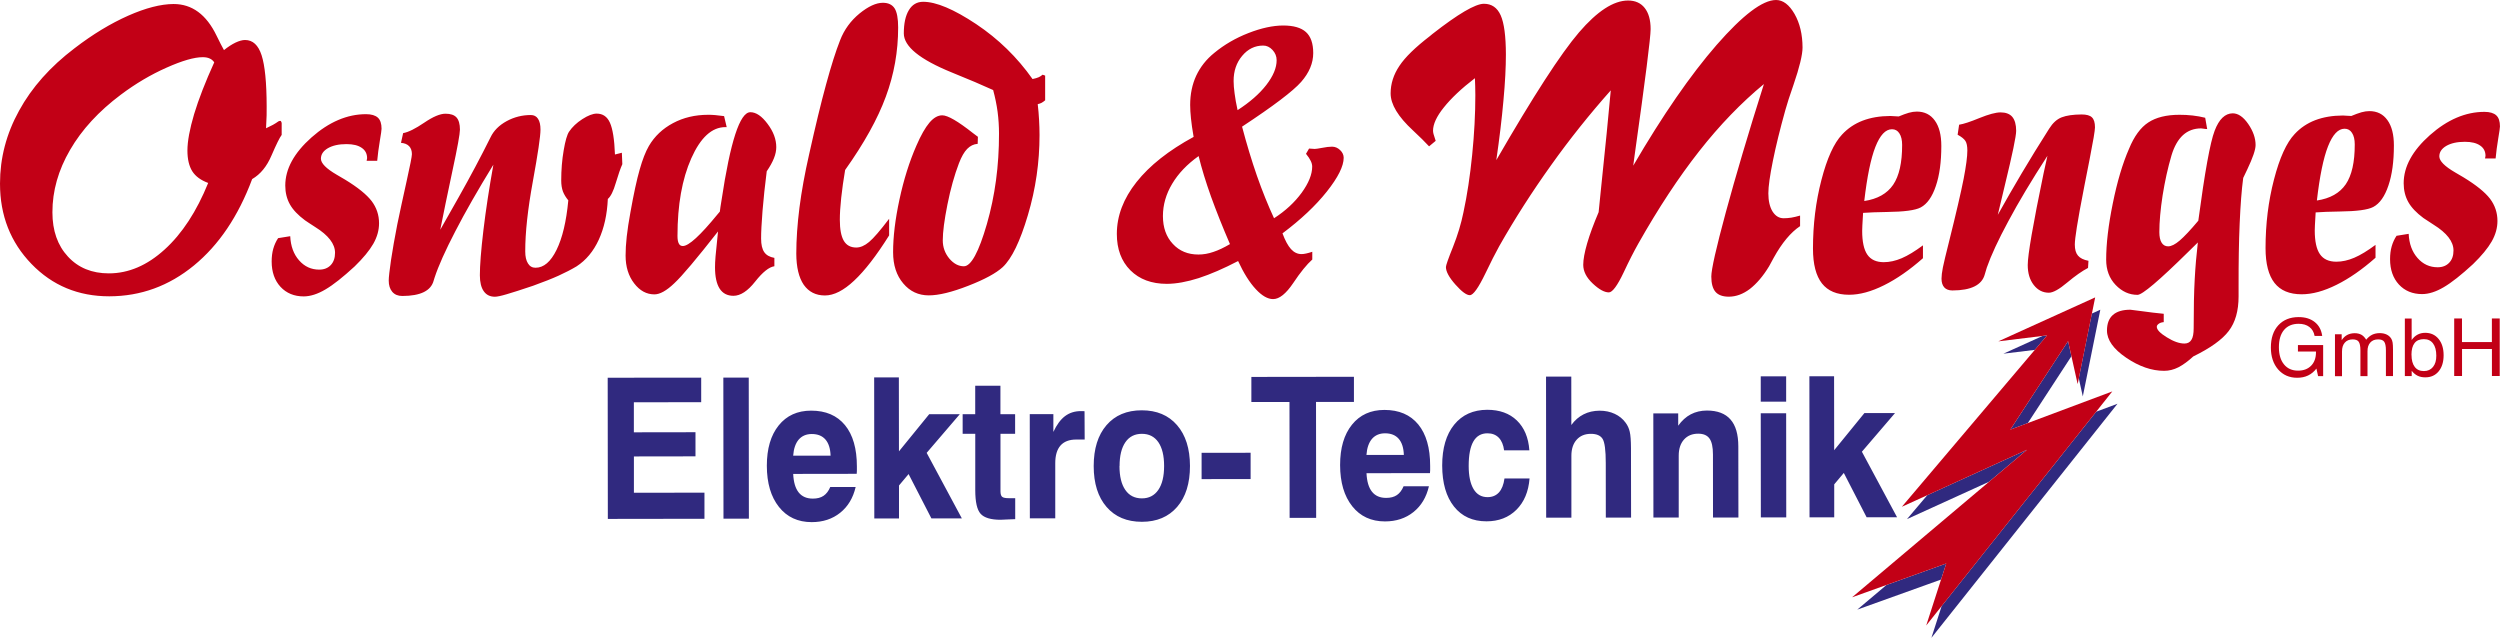
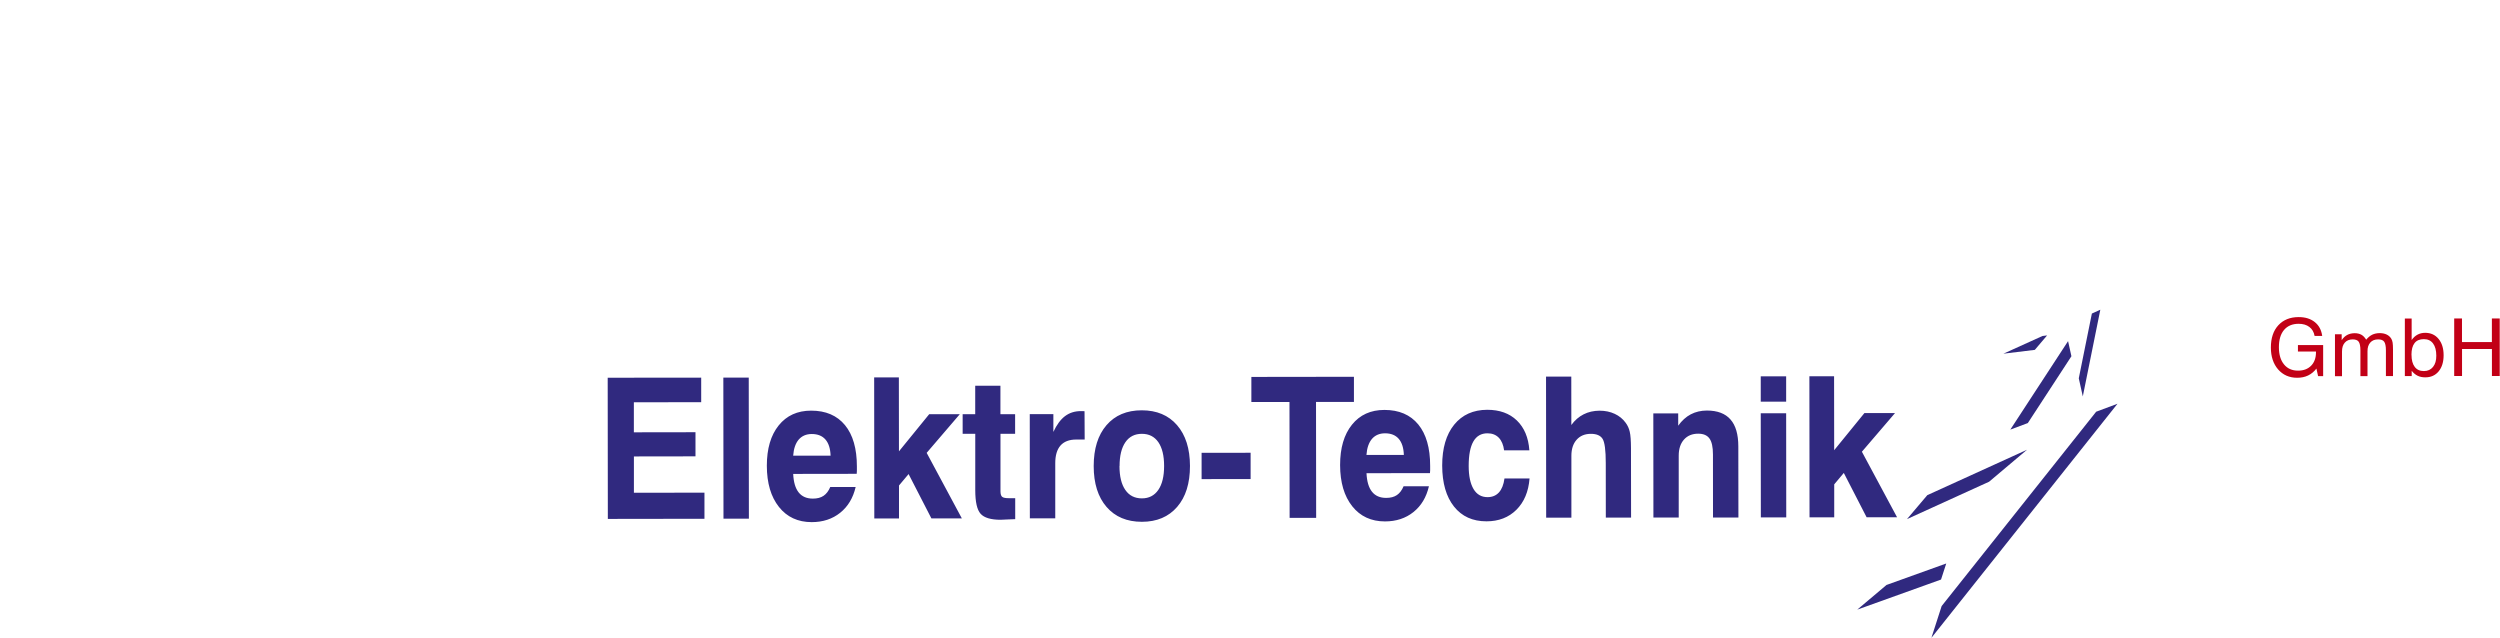
<svg xmlns="http://www.w3.org/2000/svg" id="Ebene_1" width="529.42" height="135.07" viewBox="0 0 529.42 135.07">
  <defs>
    <style>.cls-1,.cls-2,.cls-3,.cls-4{stroke-width:0px;}.cls-1,.cls-4{fill:#c20016;}.cls-2,.cls-3{fill:#30297f;}.cls-2,.cls-4{fill-rule:evenodd;}</style>
  </defs>
  <path class="cls-3" d="M383.2,109.57l-.03-29.89h5.23s.02,15.66.02,15.66l6.4-7.86h6.48s-7.01,8.18-7.01,8.18l7.45,13.88h-6.45s-4.83-9.39-4.83-9.39l-2.03,2.42v6.98s-5.22,0-5.22,0ZM372.89,109.58l-.02-22.07h5.38s.02,22.06.02,22.06h-5.38ZM372.87,85.06v-5.36s5.38,0,5.38,0v5.36s-5.38,0-5.38,0ZM350.14,109.61l-.02-22.07h5.27s0,2.61,0,2.61c.76-1.07,1.64-1.87,2.66-2.41,1.02-.53,2.17-.8,3.42-.8,2.22,0,3.89.63,4.99,1.89,1.11,1.26,1.66,3.16,1.66,5.71l.02,15.05h-5.38s-.01-13.34-.01-13.34c0-1.59-.25-2.72-.74-3.39-.49-.68-1.28-1.02-2.38-1.02-1.28,0-2.28.42-3.02,1.25-.74.83-1.11,1.97-1.11,3.4v13.1s-5.37,0-5.37,0ZM327.43,109.64l-.03-29.89h5.35s.01,10.25.01,10.25c.73-1,1.59-1.75,2.6-2.26,1-.51,2.13-.76,3.37-.77,1.19,0,2.26.22,3.22.67.95.44,1.73,1.08,2.32,1.9.41.55.7,1.19.86,1.9.17.71.25,1.86.26,3.45v.4s.02,14.32.02,14.32h-5.35s-.01-11.55-.01-11.55c0-2.74-.23-4.45-.69-5.15-.46-.7-1.28-1.04-2.46-1.04-1.28,0-2.28.42-3.02,1.25-.74.83-1.11,1.97-1.11,3.4v13.1s-5.33,0-5.33,0ZM318.6,101.33h5.31c-.22,2.79-1.15,5-2.79,6.63-1.63,1.62-3.75,2.44-6.33,2.44-2.93,0-5.22-1.04-6.88-3.13-1.66-2.09-2.49-4.98-2.5-8.68,0-3.68.84-6.56,2.54-8.66,1.7-2.09,4.03-3.14,7-3.15,2.61,0,4.7.75,6.27,2.26,1.57,1.52,2.46,3.62,2.65,6.33h-5.35c-.15-1.16-.53-2.06-1.13-2.68-.61-.62-1.4-.93-2.39-.93-1.34,0-2.33.58-2.99,1.73-.66,1.15-.99,2.88-.99,5.18,0,2.12.35,3.75,1.03,4.9.68,1.14,1.67,1.71,2.96,1.71,1,0,1.8-.33,2.41-.99.61-.67,1-1.65,1.18-2.96ZM289.37,96.34h7.92c-.05-1.5-.41-2.63-1.08-3.41-.68-.78-1.64-1.17-2.9-1.17-1.17,0-2.09.4-2.77,1.18-.67.79-1.06,1.92-1.17,3.4ZM297.22,102.98h5.38c-.54,2.32-1.63,4.14-3.28,5.46-1.65,1.32-3.66,1.98-6.03,1.98-2.91,0-5.23-1.07-6.93-3.21-1.71-2.15-2.56-5.05-2.57-8.72,0-3.62.83-6.46,2.51-8.55,1.68-2.09,3.97-3.13,6.88-3.13,3.09,0,5.47,1.02,7.16,3.07,1.68,2.05,2.52,4.97,2.52,8.76,0,.42,0,.73,0,.95,0,.21-.02.41-.04.6l-13.44.02c.08,1.73.46,3.04,1.16,3.92.7.88,1.7,1.31,3.01,1.31.93,0,1.69-.2,2.27-.6.59-.4,1.06-1.02,1.41-1.86ZM273.1,109.7l-.03-24.57h-8.07s0-5.31,0-5.31l21.72-.03v5.32s-8.03,0-8.03,0l.03,24.56h-5.61ZM254.46,101.46v-5.57s10.38-.01,10.38-.01v5.57s-10.38.01-10.38.01ZM231.61,98.69c0-3.66.9-6.55,2.71-8.65,1.81-2.1,4.3-3.15,7.47-3.15,3.16,0,5.65,1.04,7.47,3.14,1.82,2.1,2.73,4.98,2.74,8.64,0,3.69-.9,6.58-2.72,8.68-1.82,2.1-4.31,3.15-7.46,3.15-3.17,0-5.66-1.04-7.48-3.14-1.82-2.1-2.73-4.98-2.73-8.67ZM237.07,98.69c0,2.19.41,3.88,1.24,5.07.82,1.19,1.99,1.78,3.51,1.78,1.49,0,2.65-.6,3.47-1.79.82-1.19,1.23-2.88,1.23-5.07,0-2.18-.41-3.86-1.22-5.04-.82-1.18-1.98-1.77-3.48-1.77-1.52,0-2.68.59-3.5,1.78-.82,1.19-1.23,2.87-1.23,5.04ZM218.09,109.77l-.02-22.07h5s0,3.77,0,3.77c.7-1.51,1.52-2.63,2.46-3.34.94-.71,2.06-1.07,3.36-1.07.21,0,.37,0,.49,0,.12,0,.21.02.29.03l.03,5.99h-1.8c-1.47,0-2.58.43-3.32,1.27-.74.84-1.11,2.09-1.11,3.74v11.67s-5.37,0-5.37,0ZM214.99,109.94c-.49.01-1.09.04-1.77.07-.69.04-1.12.06-1.31.06-2.07,0-3.48-.42-4.24-1.26-.76-.84-1.14-2.51-1.14-5.01v-11.93s-2.67,0-2.67,0v-4.16s2.66,0,2.66,0v-6.03s5.34,0,5.34,0v6.03s3.11,0,3.11,0v4.16s-3.1,0-3.1,0v12.21c.01.58.13.96.37,1.14.23.19.71.28,1.44.28h1.31s0,4.45,0,4.45ZM185.15,109.81l-.03-29.89h5.23s.02,15.66.02,15.66l6.4-7.86h6.48s-7.01,8.18-7.01,8.18l7.45,13.88h-6.45s-4.83-9.39-4.83-9.39l-2.03,2.42v6.98s-5.22,0-5.22,0ZM167.97,96.49h7.92c-.05-1.5-.41-2.63-1.08-3.41-.68-.78-1.64-1.17-2.9-1.17-1.17,0-2.09.4-2.77,1.18-.67.79-1.06,1.92-1.17,3.4ZM175.82,103.13h5.38c-.54,2.32-1.63,4.14-3.28,5.46-1.65,1.32-3.66,1.98-6.03,1.98-2.91,0-5.23-1.07-6.93-3.21-1.71-2.15-2.56-5.05-2.57-8.72,0-3.62.83-6.46,2.51-8.55,1.68-2.09,3.97-3.13,6.88-3.13,3.09,0,5.47,1.02,7.16,3.07,1.68,2.05,2.52,4.97,2.52,8.76,0,.42,0,.73,0,.95,0,.21-.02.41-.04.6l-13.45.02c.08,1.73.46,3.04,1.16,3.92.7.88,1.7,1.31,3.01,1.31.93,0,1.69-.2,2.27-.6.59-.4,1.06-1.02,1.41-1.86ZM153.21,109.85l-.03-29.89h5.38s.03,29.88.03,29.88h-5.38ZM128.72,109.88l-.03-29.89,19.8-.02v5.2s-14.26.02-14.26.02v6.36s13.05-.02,13.05-.02v5.11s-13.04.02-13.04.02v7.69s14.94-.02,14.94-.02v5.53s-20.46.03-20.46.03Z" />
-   <path class="cls-1" d="M519.72,79.63v-12.19s1.65,0,1.65,0v5s6.33,0,6.33,0v-5s1.66,0,1.66,0v12.19s-1.65,0-1.65,0v-5.72s-6.33,0-6.33,0v5.72s-1.66,0-1.66,0ZM509.27,79.64v-12.19s1.44,0,1.44,0v4.56c.35-.5.76-.88,1.24-1.14.48-.26,1.03-.39,1.63-.39,1.18,0,2.12.43,2.83,1.29.71.86,1.07,2.01,1.07,3.46,0,1.42-.35,2.56-1.05,3.41-.7.85-1.64,1.27-2.83,1.27-.62,0-1.17-.11-1.63-.34-.47-.23-.89-.58-1.25-1.05v1.12s-1.46,0-1.46,0ZM510.68,75.14c0,1.11.23,1.96.68,2.55.45.6,1.1.89,1.94.89.82,0,1.46-.29,1.93-.87.47-.58.71-1.37.7-2.39,0-1.12-.23-1.98-.69-2.59-.46-.61-1.1-.91-1.94-.91-.88,0-1.54.28-1.97.83-.44.56-.66,1.39-.66,2.49ZM505.26,79.65v-5.46c0-.89-.13-1.5-.37-1.83-.24-.33-.66-.49-1.27-.49-.72,0-1.27.22-1.67.67-.4.44-.6,1.07-.59,1.87v5.24s-1.5,0-1.5,0v-5.46c0-.89-.13-1.5-.37-1.83-.24-.33-.66-.49-1.26-.49-.71,0-1.27.23-1.67.68-.4.45-.6,1.07-.6,1.87v5.24s-1.49,0-1.49,0v-8.87s1.42,0,1.42,0v1.25c.33-.5.72-.87,1.17-1.11.45-.24.98-.37,1.59-.37.55,0,1.02.11,1.42.33.39.22.73.58,1.01,1.05.39-.48.81-.83,1.27-1.06.46-.22.99-.33,1.58-.34.57,0,1.07.1,1.5.31.43.21.75.51.98.9.13.23.22.5.27.81.05.32.08.81.08,1.49v.26s0,5.33,0,5.33h-1.49ZM490.56,78.03c-.5.66-1.09,1.15-1.77,1.48-.68.33-1.46.49-2.33.49-1.65,0-2.99-.59-4.02-1.76-1.02-1.18-1.54-2.72-1.54-4.64,0-1.99.52-3.57,1.58-4.72,1.06-1.15,2.5-1.73,4.31-1.73,1.39,0,2.52.35,3.4,1.05.88.7,1.41,1.68,1.58,2.94h-1.61c-.15-.82-.52-1.46-1.11-1.9-.59-.45-1.35-.67-2.27-.67-1.33,0-2.36.44-3.09,1.3-.73.86-1.09,2.08-1.09,3.66,0,1.56.37,2.78,1.09,3.65.72.88,1.72,1.32,2.99,1.31,1.15,0,2.06-.35,2.75-1.05.68-.7,1.02-1.64,1.02-2.83v-.16s-3.82,0-3.82,0v-1.37s5.34,0,5.34,0v6.58s-1.07,0-1.07,0l-.36-1.63Z" />
+   <path class="cls-1" d="M519.72,79.63v-12.19s1.65,0,1.65,0v5s6.33,0,6.33,0v-5s1.66,0,1.66,0v12.19s-1.65,0-1.65,0v-5.72s-6.33,0-6.33,0v5.72s-1.66,0-1.66,0ZM509.27,79.64v-12.19s1.44,0,1.44,0v4.56c.35-.5.76-.88,1.24-1.14.48-.26,1.03-.39,1.63-.39,1.18,0,2.12.43,2.83,1.29.71.86,1.07,2.01,1.07,3.46,0,1.42-.35,2.56-1.05,3.41-.7.85-1.64,1.27-2.83,1.27-.62,0-1.17-.11-1.63-.34-.47-.23-.89-.58-1.25-1.05v1.12s-1.46,0-1.46,0ZM510.68,75.14c0,1.11.23,1.96.68,2.55.45.6,1.1.89,1.94.89.82,0,1.46-.29,1.93-.87.47-.58.71-1.37.7-2.39,0-1.12-.23-1.98-.69-2.59-.46-.61-1.1-.91-1.94-.91-.88,0-1.54.28-1.97.83-.44.56-.66,1.39-.66,2.49M505.26,79.65v-5.46c0-.89-.13-1.5-.37-1.83-.24-.33-.66-.49-1.27-.49-.72,0-1.27.22-1.67.67-.4.44-.6,1.07-.59,1.87v5.24s-1.5,0-1.5,0v-5.46c0-.89-.13-1.5-.37-1.83-.24-.33-.66-.49-1.26-.49-.71,0-1.27.23-1.67.68-.4.45-.6,1.07-.6,1.87v5.24s-1.49,0-1.49,0v-8.87s1.42,0,1.42,0v1.25c.33-.5.72-.87,1.17-1.11.45-.24.98-.37,1.59-.37.55,0,1.02.11,1.42.33.39.22.73.58,1.01,1.05.39-.48.81-.83,1.27-1.06.46-.22.99-.33,1.58-.34.57,0,1.07.1,1.5.31.43.21.75.51.98.9.13.23.22.5.27.81.05.32.08.81.08,1.49v.26s0,5.33,0,5.33h-1.49ZM490.56,78.03c-.5.66-1.09,1.15-1.77,1.48-.68.33-1.46.49-2.33.49-1.65,0-2.99-.59-4.02-1.76-1.02-1.18-1.54-2.72-1.54-4.64,0-1.99.52-3.57,1.58-4.72,1.06-1.15,2.5-1.73,4.31-1.73,1.39,0,2.52.35,3.4,1.05.88.7,1.41,1.68,1.58,2.94h-1.61c-.15-.82-.52-1.46-1.11-1.9-.59-.45-1.35-.67-2.27-.67-1.33,0-2.36.44-3.09,1.3-.73.86-1.09,2.08-1.09,3.66,0,1.56.37,2.78,1.09,3.65.72.88,1.72,1.32,2.99,1.31,1.15,0,2.06-.35,2.75-1.05.68-.7,1.02-1.64,1.02-2.83v-.16s-3.82,0-3.82,0v-1.37s5.34,0,5.34,0v6.58s-1.07,0-1.07,0l-.36-1.63Z" />
  <path class="cls-2" d="M399.52,123.86l-6.21,5.24,17.74-6.37,1.1-3.4-12.63,4.54ZM408.14,104.86l-4.3,5.07,17.39-7.92,8.03-6.77-21.12,9.62ZM432.56,71.14l-8.3,3.76,6.65-.81,2.6-3.06-.95.12ZM440.22,80.12l.85,3.83,3.71-18.36-1.79.81-2.77,13.71ZM429.43,89.59l9.23-14.15-.71-3.2-12.23,18.74,3.71-1.39ZM409.01,135.07l39.41-49.57-4.52,1.69-32.72,41.15-2.17,6.73Z" />
-   <polygon class="cls-4" points="407.91 132.46 447.32 82.89 425.72 90.98 437.95 72.24 439.98 81.34 443.69 62.98 423.17 72.29 433.51 71.02 402.75 107.32 429.26 95.24 392.21 126.49 412.15 119.33 407.91 132.46" />
-   <path class="cls-1" d="M262.19,55.28c-3.05,1.59-5.82,2.79-8.33,3.61-2.51.8-4.75,1.21-6.75,1.22-3.25,0-5.81-.96-7.73-2.87-1.92-1.93-2.87-4.49-2.87-7.7,0-3.83,1.39-7.48,4.17-10.99,2.78-3.51,6.81-6.69,12.09-9.56-.27-1.53-.45-2.84-.56-3.9-.11-1.07-.17-2.02-.17-2.87,0-2.28.43-4.35,1.28-6.19.87-1.85,2.14-3.47,3.84-4.84,2.1-1.73,4.5-3.13,7.22-4.19,2.71-1.06,5.17-1.59,7.34-1.6,2.2,0,3.82.46,4.84,1.39,1.02.92,1.54,2.4,1.54,4.45,0,2.12-.85,4.16-2.56,6.11-1.71,1.94-5.87,5.1-12.51,9.47.97,3.68,2.02,7.15,3.15,10.41,1.14,3.26,2.36,6.26,3.62,8.99,2.42-1.56,4.37-3.37,5.86-5.41,1.48-2.05,2.22-3.89,2.22-5.53,0-.38-.1-.77-.3-1.19-.2-.43-.54-.94-1.01-1.52l.65-1.11c.14,0,.34.01.6.04.27.03.46.04.6.04.24,0,.76-.08,1.57-.23.81-.16,1.51-.25,2.09-.25.64,0,1.21.24,1.71.72.5.47.76,1.02.76,1.63,0,1.78-1.19,4.16-3.56,7.15-2.37,2.99-5.51,5.94-9.4,8.86.56,1.51,1.16,2.62,1.8,3.33.64.71,1.39,1.06,2.23,1.06.27,0,.6-.04.96-.12.37-.08.81-.2,1.32-.37v1.64c-1.16,1.03-2.51,2.69-4.03,4.97-1.53,2.27-2.94,3.41-4.27,3.41-1.14,0-2.36-.7-3.66-2.1-1.31-1.4-2.56-3.39-3.75-5.96M260.47,51.7c-1.57-3.64-2.9-6.99-4.02-10.08-1.1-3.09-1.98-5.95-2.62-8.57-2.43,1.73-4.3,3.68-5.6,5.87-1.31,2.19-1.96,4.47-1.96,6.83,0,2.44.7,4.41,2.1,5.9,1.39,1.51,3.19,2.25,5.42,2.25,1.05,0,2.09-.18,3.16-.55,1.07-.35,2.25-.91,3.52-1.66ZM262.07,23.33c2.59-1.67,4.63-3.45,6.09-5.33,1.46-1.89,2.2-3.64,2.19-5.26,0-.81-.29-1.53-.87-2.16-.58-.62-1.25-.94-1.98-.93-1.75,0-3.23.72-4.45,2.18-1.21,1.44-1.82,3.22-1.81,5.34,0,.75.07,1.62.21,2.63.12,1,.34,2.19.63,3.53ZM507.53,49.93l2.55-.41c.1,2.1.72,3.8,1.87,5.11,1.15,1.32,2.58,1.97,4.27,1.97,1.03,0,1.85-.33,2.45-.97.61-.64.9-1.51.9-2.59,0-1.88-1.4-3.71-4.22-5.46-.95-.6-1.66-1.09-2.15-1.41-1.48-1.1-2.55-2.22-3.2-3.38-.65-1.16-.98-2.5-.98-3.98,0-3.53,1.86-6.91,5.56-10.2,3.71-3.28,7.56-4.92,11.55-4.92,1.12,0,1.96.25,2.49.73.53.48.79,1.27.79,2.36,0,.25-.12,1.12-.37,2.59-.25,1.49-.43,2.89-.55,4.19h-2.24c0-.06.02-.15.05-.28.03-.11.05-.2.05-.26,0-.95-.37-1.68-1.14-2.2-.76-.53-1.83-.79-3.23-.79-1.65,0-2.95.3-3.94.87-.98.58-1.47,1.31-1.47,2.22,0,.96,1.12,2.1,3.36,3.4.73.42,1.32.78,1.77,1.04,2.69,1.64,4.55,3.15,5.61,4.53,1.04,1.38,1.57,2.95,1.57,4.7,0,1.46-.4,2.91-1.22,4.35-.82,1.43-2.14,3.03-3.96,4.8-2.47,2.27-4.52,3.9-6.18,4.87-1.66.98-3.18,1.46-4.58,1.47-2.03,0-3.68-.68-4.93-2.03-1.24-1.35-1.87-3.14-1.87-5.36,0-.99.11-1.9.34-2.7.23-.81.57-1.57,1.04-2.27ZM490.64,42.46c2.8-.42,4.84-1.57,6.12-3.44,1.27-1.87,1.91-4.68,1.9-8.44,0-1.04-.19-1.85-.58-2.44-.37-.59-.9-.88-1.57-.88-1.37,0-2.53,1.25-3.51,3.73-.98,2.49-1.76,6.31-2.36,11.47ZM503.06,51.85v2.73c-2.82,2.49-5.57,4.4-8.25,5.73-2.69,1.34-5.14,2.01-7.39,2.01-2.58,0-4.49-.8-5.75-2.4-1.26-1.61-1.9-4.07-1.9-7.38,0-5.08.59-9.93,1.79-14.53,1.19-4.6,2.65-7.8,4.37-9.62,1.21-1.31,2.67-2.29,4.36-2.94,1.71-.65,3.65-.98,5.87-.99.19,0,.47.02.84.05.37.03.68.05.93.05.82-.34,1.54-.61,2.14-.78.61-.17,1.16-.25,1.69-.25,1.63,0,2.91.63,3.82,1.91.92,1.27,1.37,3.06,1.37,5.37,0,3.37-.38,6.2-1.16,8.48-.77,2.3-1.84,3.81-3.21,4.54-1.15.61-3.54.92-7.14.96-2.13.03-3.82.1-5.06.19-.03.22-.05.5-.05.87-.09,1.46-.14,2.44-.14,2.95,0,2.28.36,3.96,1.09,5.02.73,1.07,1.9,1.6,3.48,1.6,1.21,0,2.49-.28,3.8-.84,1.32-.56,2.81-1.48,4.49-2.72ZM465.47,51.31l-2.09,2.05c-6.14,6.05-9.71,9.08-10.72,9.08-1.76,0-3.29-.7-4.63-2.09-1.34-1.4-2.01-3.18-2.01-5.36,0-3.34.46-7.3,1.4-11.9.93-4.6,2.07-8.45,3.44-11.58,1.08-2.64,2.45-4.51,4.09-5.58,1.63-1.07,3.82-1.62,6.58-1.62.93,0,1.86.04,2.8.15.92.11,1.82.26,2.66.48l.42,2.39c-.25,0-.51-.03-.81-.08-.28-.05-.43-.06-.47-.06-1.52,0-2.8.48-3.85,1.43-1.04.96-1.85,2.38-2.42,4.26-.79,2.67-1.41,5.52-1.89,8.51-.46,3-.69,5.59-.69,7.78,0,.96.16,1.71.48,2.22.31.51.78.78,1.38.78.67,0,1.49-.41,2.45-1.23s2.28-2.22,3.94-4.2c1.37-10.24,2.51-16.59,3.46-19.05.93-2.46,2.22-3.68,3.83-3.69,1.15,0,2.25.76,3.28,2.25,1.04,1.51,1.56,3,1.56,4.47,0,.98-.59,2.69-1.75,5.14-.36.78-.65,1.38-.87,1.82-.34,2.52-.58,5.73-.75,9.65-.17,3.91-.24,8.28-.23,13.11v2.33c0,3.06-.69,5.5-2.09,7.33-1.38,1.82-3.88,3.61-7.5,5.38-1.12,1.03-2.17,1.79-3.15,2.3-.99.5-1.99.75-3.03.75-2.64,0-5.31-.93-8.02-2.77-2.72-1.85-4.07-3.75-4.08-5.76,0-1.46.42-2.56,1.24-3.29.84-.75,2.08-1.12,3.71-1.12.09,0,.92.11,2.44.31,1.54.22,3.08.4,4.63.55v1.77c-.43.03-.79.14-1.05.34-.28.19-.42.4-.42.65,0,.61.7,1.35,2.12,2.22,1.41.88,2.66,1.32,3.74,1.32.67,0,1.16-.27,1.47-.78.33-.51.48-1.34.48-2.45,0-4.26.07-7.72.22-10.38.14-2.66.37-5.27.67-7.86ZM414.56,28.55l.32-2.14c.93-.14,2.38-.62,4.32-1.42,1.96-.79,3.42-1.18,4.43-1.19,1.12,0,1.96.31,2.5.94.54.64.83,1.63.83,2.97,0,1.12-.79,4.91-2.36,11.37-.63,2.7-1.14,4.83-1.53,6.42,1.57-2.83,3.26-5.75,5.05-8.78s3.75-6.19,5.83-9.47c.76-1.21,1.64-2.02,2.67-2.41,1.01-.39,2.41-.59,4.21-.6,1.02,0,1.76.2,2.18.62.42.4.64,1.1.64,2.11,0,.64-.37,2.87-1.13,6.73-.46,2.33-.82,4.19-1.1,5.59-.79,4.05-1.33,7.01-1.61,8.82-.29,1.82-.43,3.04-.43,3.68,0,1.03.22,1.82.67,2.34.44.53,1.18.9,2.22,1.1l-.09,1.51c-1.24.64-2.72,1.68-4.42,3.1-1.69,1.43-3,2.15-3.87,2.15-1.27,0-2.35-.54-3.2-1.63-.86-1.1-1.28-2.51-1.28-4.24,0-2.13,1.11-8.59,3.35-19.39l.82-3.73c-3.4,5.25-6.16,9.87-8.28,13.85-2.14,3.96-3.66,7.24-4.56,9.82-.12.37-.26.84-.42,1.41-.6,2.28-2.89,3.42-6.86,3.43-.75,0-1.34-.22-1.72-.64-.39-.43-.59-1.06-.59-1.86,0-.57.09-1.37.29-2.38.2-.99.63-2.78,1.28-5.36,1.55-6.21,2.58-10.67,3.11-13.38.52-2.7.79-4.71.79-6.01,0-.93-.14-1.62-.41-2.03-.28-.43-.82-.87-1.65-1.32ZM394.79,42.57c2.8-.42,4.84-1.57,6.12-3.44,1.27-1.87,1.91-4.68,1.9-8.44,0-1.04-.19-1.85-.58-2.44-.37-.59-.9-.88-1.57-.88-1.37,0-2.53,1.25-3.51,3.73-.98,2.49-1.76,6.31-2.36,11.47ZM407.22,51.95v2.73c-2.82,2.49-5.57,4.4-8.25,5.73-2.69,1.34-5.14,2.01-7.39,2.01-2.58,0-4.49-.8-5.75-2.4-1.26-1.61-1.9-4.07-1.9-7.38,0-5.08.59-9.93,1.79-14.53,1.19-4.6,2.65-7.8,4.37-9.62,1.21-1.31,2.67-2.29,4.36-2.94,1.71-.65,3.65-.98,5.87-.99.19,0,.47.01.84.05.37.03.68.05.93.05.82-.34,1.54-.61,2.14-.78.61-.17,1.16-.25,1.69-.25,1.63,0,2.91.63,3.82,1.91.92,1.27,1.37,3.06,1.37,5.37,0,3.37-.38,6.2-1.16,8.48-.77,2.3-1.84,3.81-3.21,4.54-1.15.61-3.54.92-7.14.96-2.13.03-3.82.1-5.06.19-.03.22-.05.5-.05.87-.09,1.46-.14,2.44-.14,2.95,0,2.28.36,3.96,1.09,5.02.73,1.07,1.9,1.6,3.48,1.6,1.21,0,2.49-.28,3.8-.84,1.32-.56,2.81-1.48,4.49-2.72ZM302.63,30.99c-.81-.88-1.94-2-3.41-3.37-3.16-2.92-4.73-5.52-4.73-7.84,0-2.04.62-3.98,1.86-5.83,1.24-1.87,3.4-3.95,6.45-6.3l.54-.45c5.45-4.26,9.08-6.39,10.9-6.4,1.65,0,2.83.82,3.56,2.45.73,1.65,1.09,4.41,1.1,8.29,0,2.64-.16,5.9-.52,9.76-.34,3.85-.85,8.06-1.51,12.61,7.81-13.52,13.64-22.54,17.51-27.05,3.86-4.49,7.32-6.75,10.4-6.75,1.51,0,2.69.53,3.51,1.57.84,1.06,1.26,2.55,1.26,4.49,0,1.77-1.12,10.63-3.37,26.58l-.31,2.33c6.23-10.68,12.12-19.2,17.65-25.56C369.06,3.19,373.25,0,376.11,0c1.48,0,2.78.99,3.92,2.96,1.12,1.97,1.68,4.33,1.69,7.1,0,1.52-.63,4.16-1.92,7.92-.79,2.25-1.36,4.02-1.72,5.33-1.13,4.04-2.01,7.63-2.64,10.75-.63,3.12-.96,5.42-.96,6.88,0,1.6.3,2.89.89,3.85.61.95,1.38,1.43,2.36,1.43.54,0,1.09-.05,1.62-.13.53-.09,1.15-.23,1.85-.44v2.24c-1.97,1.31-3.83,3.53-5.58,6.69-.45.82-.79,1.43-.99,1.82-1.27,2.1-2.64,3.68-4.06,4.79-1.44,1.09-2.92,1.63-4.44,1.64-1.3,0-2.25-.34-2.84-1.02-.59-.68-.89-1.77-.89-3.25,0-1.49,1.02-6.03,3.08-13.63,2.06-7.58,4.73-16.63,8.06-27.13-4.78,3.95-9.36,8.68-13.7,14.21-4.34,5.52-8.65,12.06-12.92,19.62-.91,1.62-1.94,3.62-3.08,6.06-1.33,2.81-2.39,4.23-3.13,4.23-.95,0-2.08-.62-3.42-1.88-1.34-1.26-2.01-2.58-2.01-3.96,0-1.12.28-2.64.83-4.55.56-1.93,1.38-4.12,2.43-6.6.09-.96.25-2.45.45-4.46.97-9.24,1.67-16.34,2.12-21.33-4.48,5.04-8.72,10.34-12.67,15.89-3.97,5.55-7.63,11.25-10.95,17.1-.82,1.49-1.8,3.4-2.91,5.73-1.49,3.09-2.59,4.65-3.32,4.65-.7,0-1.71-.74-3.05-2.25-1.34-1.51-2.01-2.75-2.01-3.71,0-.34.49-1.76,1.5-4.26.99-2.5,1.73-4.94,2.21-7.32.79-3.64,1.4-7.71,1.85-12.18.45-4.47.67-8.68.67-12.63,0-.7-.02-1.34-.03-1.89-.02-.56-.03-1.13-.06-1.71-2.86,2.19-5.04,4.26-6.58,6.19-1.54,1.91-2.29,3.56-2.29,4.94,0,.36.14.93.42,1.69.06.22.11.36.14.45l-1.38,1.15ZM219.76,22.08c.13,1.1.22,2.17.28,3.26.06,1.07.1,2.16.1,3.25,0,5.76-.81,11.42-2.47,16.98-1.64,5.55-3.42,9.21-5.33,11-1.4,1.28-3.82,2.6-7.3,3.95-3.48,1.36-6.26,2.03-8.35,2.03-2.17,0-3.99-.83-5.41-2.53-1.43-1.68-2.15-3.88-2.15-6.61,0-3.25.44-6.96,1.35-11.17.9-4.19,2.09-7.99,3.58-11.39.96-2.22,1.89-3.84,2.76-4.87.88-1.04,1.78-1.56,2.73-1.56,1.15,0,3.31,1.25,6.5,3.77.48.36.82.62,1.04.78l-.05,1.49c-.85.06-1.58.42-2.22,1.07-.64.65-1.21,1.66-1.74,3.03-.96,2.52-1.78,5.42-2.44,8.73-.66,3.31-.99,5.84-.99,7.6,0,1.48.47,2.76,1.39,3.87.93,1.09,1.96,1.63,3.08,1.63,1.52,0,3.15-2.99,4.87-8.94,1.72-5.97,2.58-12.35,2.57-19.14,0-1.58-.1-3.12-.3-4.64-.2-1.51-.52-3.04-.94-4.6-2.22-1.02-5.14-2.26-8.75-3.72-6.78-2.76-10.16-5.5-10.17-8.27,0-2.1.35-3.74,1.07-4.93.71-1.18,1.72-1.77,3.03-1.77,2.76,0,6.49,1.58,11.22,4.72,4.71,3.15,8.69,7.03,11.94,11.64.57-.12,1.01-.25,1.32-.39.29-.14.57-.31.81-.53l.54.19v5.23c-.29.25-.57.44-.8.56-.25.11-.5.2-.78.26ZM188.29,46.31v3.54c-2.69,4.29-5.16,7.48-7.41,9.58-2.23,2.1-4.3,3.14-6.18,3.14-1.94,0-3.43-.76-4.49-2.26-1.04-1.52-1.57-3.73-1.58-6.6,0-3.01.23-6.26.67-9.74.45-3.5,1.13-7.24,2.04-11.25,1.33-5.98,2.52-10.92,3.6-14.85,1.07-3.93,2.06-7.05,2.97-9.35.87-2.25,2.25-4.13,4.11-5.66,1.86-1.51,3.51-2.27,4.94-2.27,1.15,0,1.97.39,2.49,1.18.5.79.75,2.14.75,4.05,0,5.06-.86,9.94-2.61,14.65-1.73,4.71-4.6,9.87-8.62,15.53-.35,2.08-.63,4.05-.83,5.89-.2,1.83-.29,3.39-.29,4.66,0,2,.28,3.48.84,4.44.56.95,1.45,1.43,2.63,1.43.89,0,1.79-.39,2.73-1.18.95-.79,2.36-2.43,4.24-4.91ZM152.04,49.03c-4.51,5.75-7.58,9.41-9.25,10.96-1.64,1.57-3.04,2.35-4.21,2.35-1.66,0-3.09-.77-4.29-2.34-1.2-1.55-1.81-3.52-1.81-5.88,0-1.15.07-2.49.24-4.01.17-1.51.43-3.25.79-5.19.69-3.87,1.34-6.88,1.95-9,.6-2.13,1.25-3.79,1.95-5,1.21-2.07,2.92-3.68,5.12-4.85,2.19-1.17,4.67-1.76,7.44-1.76.42,0,.9.01,1.46.06.54.05,1.18.12,1.91.22l.55,2.33h-.28c-2.86,0-5.26,2.21-7.22,6.61-1.95,4.4-2.92,9.87-2.92,16.42,0,.73.09,1.27.28,1.62.17.36.47.53.85.53,1.26,0,3.69-2.24,7.34-6.7l.5-.59c.06-.51.17-1.31.35-2.36,1.87-12.46,3.89-18.69,6.11-18.69,1.21,0,2.42.82,3.65,2.47,1.23,1.63,1.84,3.28,1.84,4.92,0,.73-.15,1.51-.49,2.35-.33.84-.84,1.76-1.53,2.77-.38,3-.68,5.78-.89,8.37-.2,2.59-.31,4.55-.3,5.89,0,1.27.22,2.22.66,2.86.44.64,1.15,1.04,2.15,1.22v1.77c-1.12.16-2.47,1.23-4.06,3.24-1.58,2.01-3.12,3.02-4.61,3.02-1.29,0-2.27-.51-2.92-1.52-.65-1.01-.98-2.52-.98-4.52,0-.61.03-1.38.11-2.31.08-.93.26-2.69.52-5.22ZM84.92,30.24l.45-2.05c1.13-.2,2.61-.95,4.47-2.21,1.85-1.26,3.35-1.9,4.5-1.9,1.07,0,1.85.26,2.33.79.48.53.73,1.4.73,2.58,0,.87-.52,3.79-1.59,8.73-1.05,4.96-1.92,9.1-2.58,12.48.19-.33,1.49-2.66,3.94-6.96,2.43-4.31,4.67-8.52,6.7-12.6.68-1.43,1.83-2.58,3.43-3.45,1.58-.86,3.29-1.29,5.11-1.29.67,0,1.18.26,1.52.79.36.53.53,1.3.53,2.3,0,1.4-.54,5.05-1.62,10.97-1.08,5.9-1.62,10.86-1.61,14.82,0,1.1.19,1.94.58,2.55.37.61.92.92,1.6.91,1.74,0,3.21-1.26,4.45-3.78,1.24-2.52,2.07-6.01,2.49-10.49-.51-.62-.89-1.24-1.14-1.88-.23-.64-.36-1.41-.36-2.31,0-2.25.17-4.38.52-6.4.34-2.02.73-3.34,1.14-3.95.67-.99,1.6-1.88,2.81-2.66,1.21-.78,2.24-1.17,3.04-1.17,1.3,0,2.24.65,2.81,1.94.58,1.29.94,3.52,1.06,6.72l1.46-.37.1,2.42c-.4.89-.85,2.19-1.38,3.96-.51,1.76-1.08,2.89-1.69,3.4-.15,3.31-.79,6.18-1.92,8.64-1.13,2.46-2.7,4.34-4.7,5.64-1.12.67-2.39,1.32-3.79,1.96-1.41.64-3.21,1.35-5.43,2.15-2.52.84-4.36,1.45-5.57,1.79-1.21.36-2.05.53-2.5.53-1.04,0-1.82-.39-2.36-1.16-.54-.76-.83-1.89-.83-3.39,0-2.05.24-5.23.75-9.52.51-4.29,1.22-8.92,2.11-13.89-3.27,5.33-5.97,10.04-8.06,14.1-2.11,4.07-3.58,7.34-4.39,9.82-.06.16-.12.36-.19.61-.57,2.18-2.79,3.26-6.64,3.27-.92,0-1.62-.29-2.13-.88-.5-.59-.75-1.38-.75-2.39,0-.7.17-2.14.49-4.37.34-2.21.77-4.72,1.33-7.55.54-2.61,1.19-5.62,1.95-9.03.76-3.42,1.14-5.34,1.14-5.81,0-.71-.2-1.29-.59-1.69-.4-.42-.98-.65-1.74-.71ZM58.91,50.43l2.55-.41c.1,2.1.72,3.81,1.87,5.11,1.15,1.32,2.58,1.97,4.27,1.97,1.03,0,1.85-.33,2.45-.97.6-.64.9-1.51.9-2.6,0-1.88-1.4-3.71-4.22-5.46-.95-.6-1.66-1.09-2.14-1.41-1.48-1.1-2.55-2.22-3.2-3.38-.65-1.16-.98-2.5-.98-3.98,0-3.53,1.86-6.91,5.56-10.2,3.71-3.28,7.56-4.92,11.55-4.92,1.12,0,1.96.25,2.49.73.53.48.79,1.27.79,2.36,0,.25-.12,1.12-.37,2.59-.25,1.49-.43,2.89-.55,4.19h-2.24c0-.06.02-.15.05-.28.03-.11.05-.2.05-.26,0-.95-.37-1.68-1.14-2.2-.76-.53-1.83-.79-3.23-.79-1.65,0-2.95.3-3.94.87-.98.58-1.47,1.31-1.47,2.22,0,.96,1.12,2.1,3.36,3.4.73.42,1.32.77,1.77,1.04,2.69,1.64,4.55,3.15,5.61,4.53,1.04,1.38,1.57,2.95,1.57,4.7,0,1.46-.4,2.91-1.22,4.35-.82,1.43-2.14,3.03-3.96,4.8-2.47,2.27-4.52,3.9-6.18,4.87-1.66.98-3.18,1.46-4.58,1.47-2.03,0-3.68-.68-4.93-2.03-1.24-1.35-1.87-3.14-1.87-5.36,0-.99.11-1.9.34-2.7.23-.81.57-1.57,1.04-2.27ZM53.4,37.92c-2.93,7.85-7.04,13.96-12.33,18.3-5.29,4.34-11.27,6.52-17.93,6.53-6.55,0-12.04-2.27-16.47-6.85C2.24,51.32,0,45.65,0,38.88c0-5.41,1.34-10.55,4.04-15.44,2.68-4.91,6.61-9.33,11.76-13.23,3.85-2.96,7.64-5.24,11.35-6.89,3.71-1.64,6.92-2.46,9.61-2.47,3.91,0,6.95,2.23,9.11,6.72.64,1.3,1.15,2.33,1.56,3.04.84-.68,1.66-1.21,2.44-1.59.78-.36,1.44-.55,2.02-.55,1.65,0,2.81,1.08,3.51,3.24.7,2.17,1.06,5.78,1.07,10.81,0,.61,0,1.24-.01,1.91-.01.67-.06,1.57-.12,2.73.54-.25,1.04-.5,1.47-.73.43-.25.82-.48,1.15-.73.06-.03.12-.06.19-.08.06-.02.14-.02.22-.02.09,0,.17.09.23.28.03.08.05.14.05.17v2.52c-.42.54-1.13,1.99-2.14,4.32-.99,2.35-2.36,4.01-4.09,5.02ZM44.08,38.74c-1.55-.57-2.67-1.39-3.36-2.47-.68-1.09-1.03-2.55-1.03-4.39,0-1.97.48-4.55,1.42-7.72.96-3.17,2.38-6.82,4.26-10.96-.25-.36-.56-.64-.96-.81-.39-.19-.89-.28-1.49-.28-1.77,0-4.32.73-7.64,2.21-3.34,1.48-6.57,3.39-9.69,5.73-4.67,3.5-8.26,7.39-10.75,11.69-2.5,4.29-3.75,8.7-3.74,13.22,0,3.9,1.1,7.02,3.29,9.38,2.19,2.37,5.07,3.55,8.66,3.55,4.18,0,8.12-1.69,11.81-5.05,3.71-3.36,6.78-8.07,9.23-14.11Z" />
</svg>